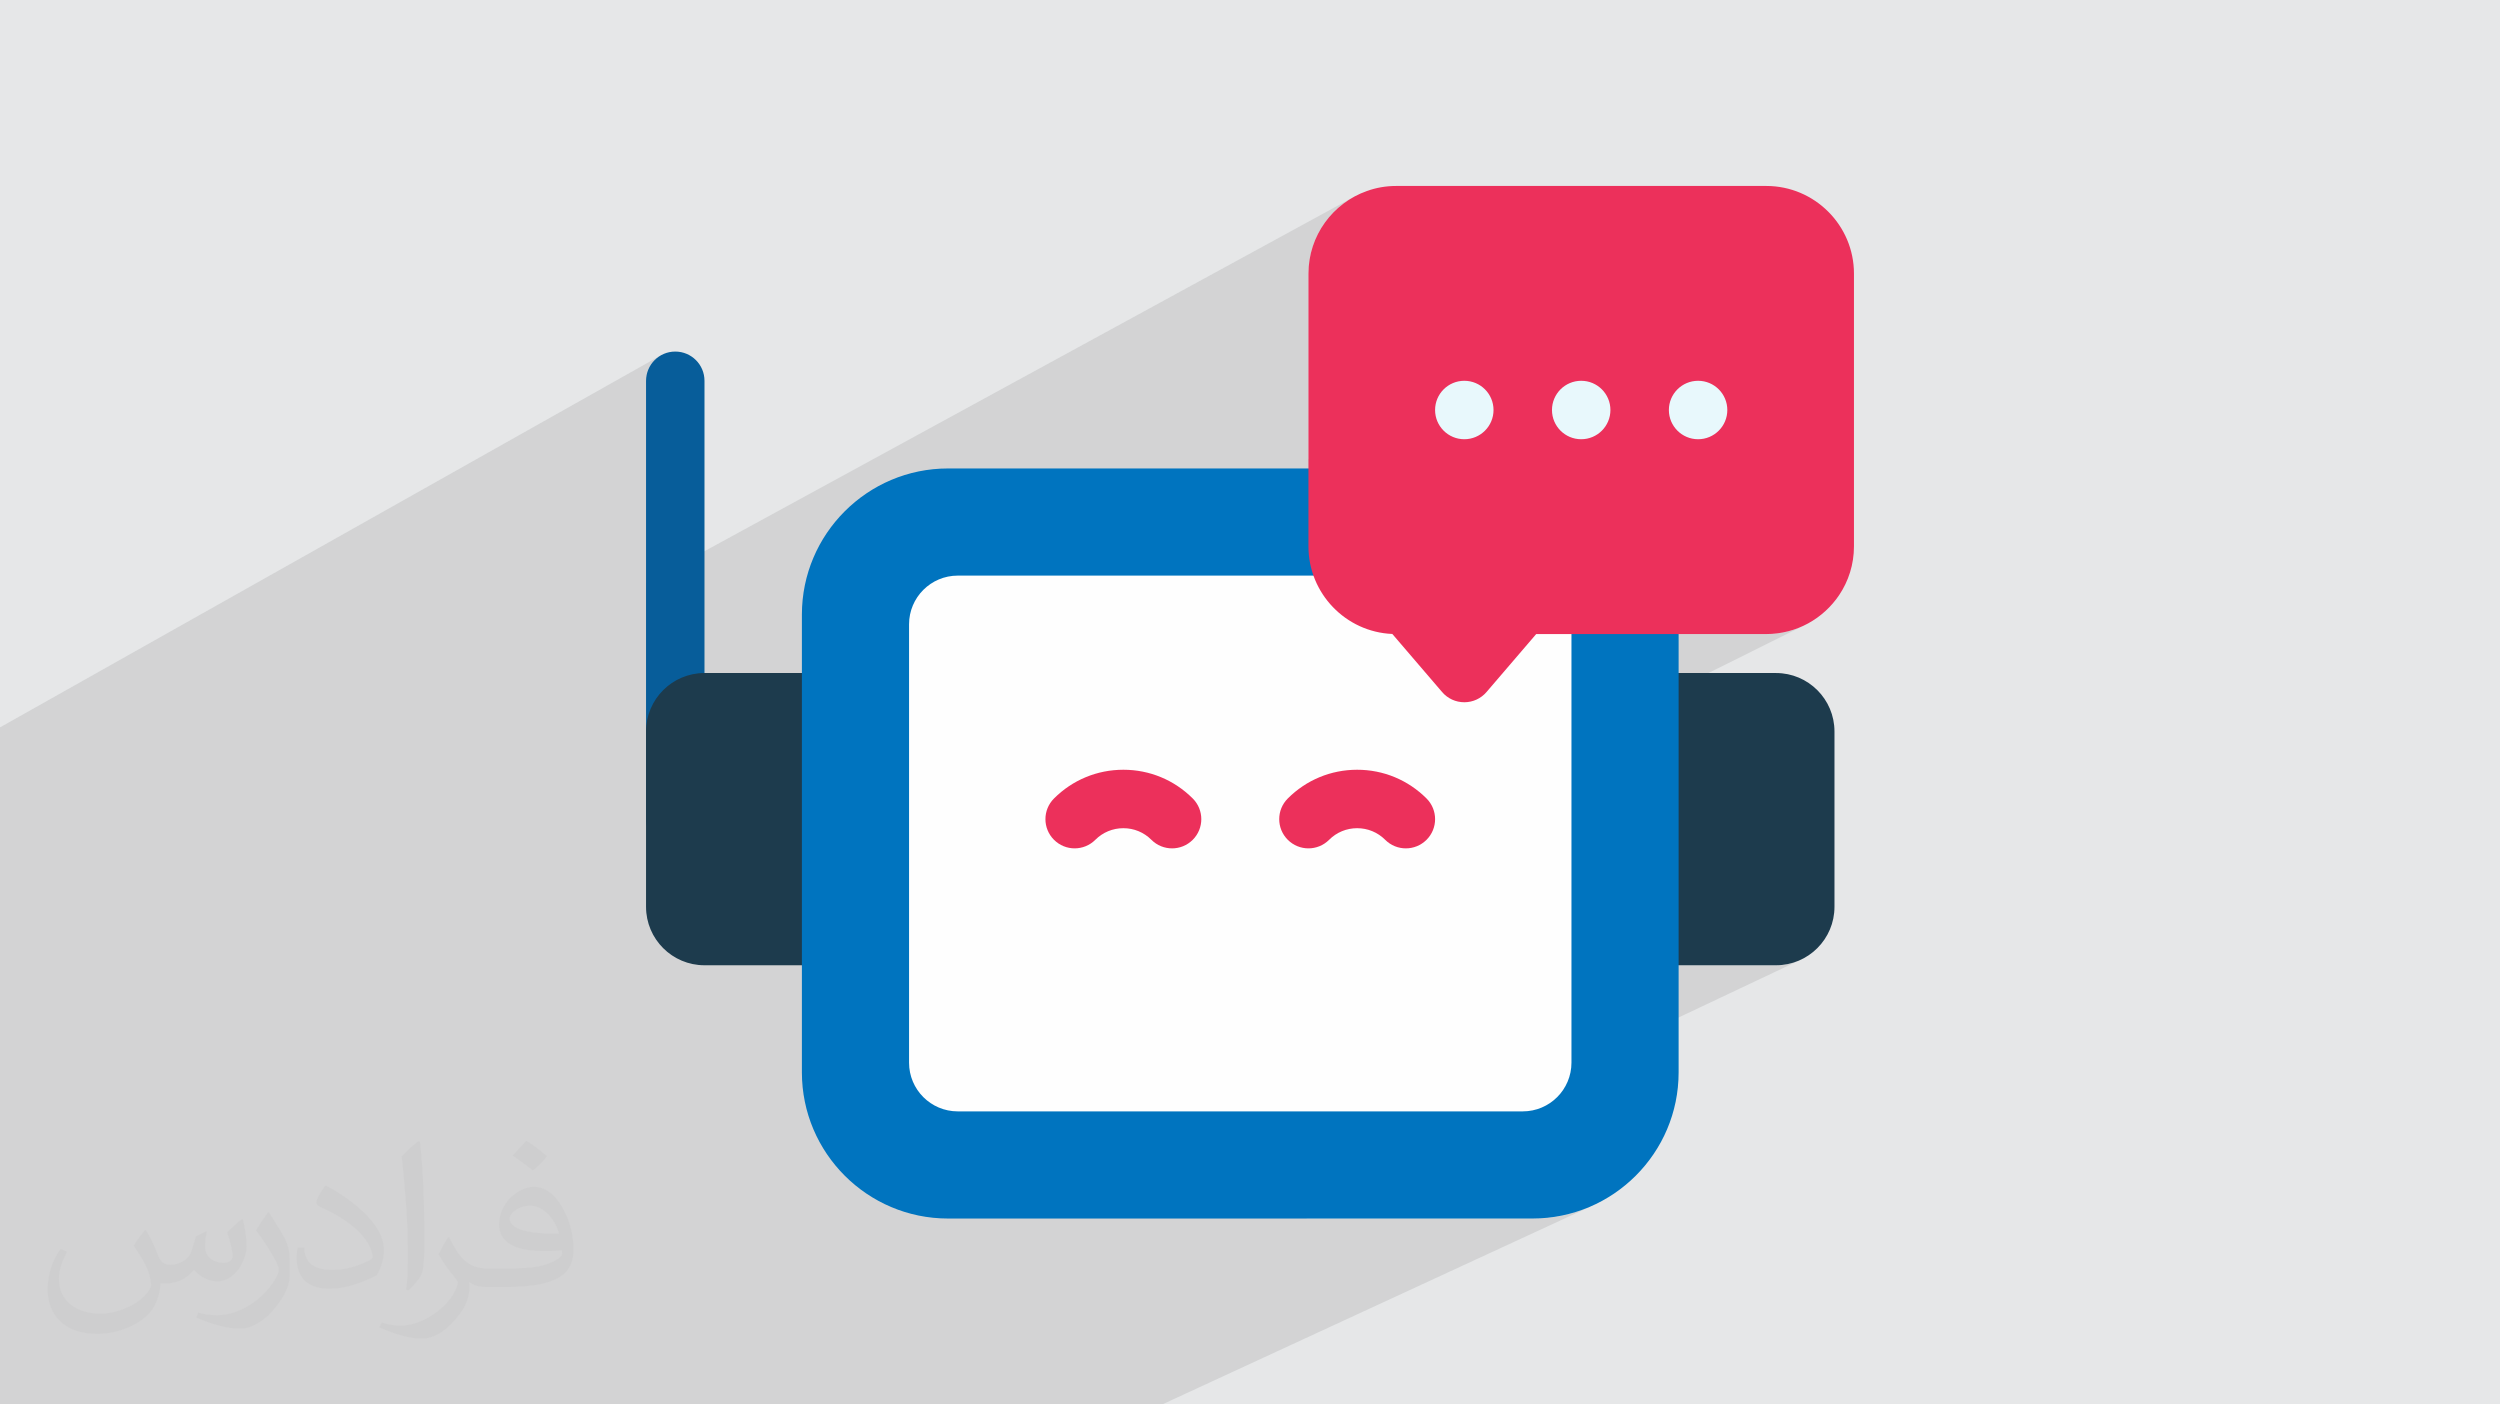
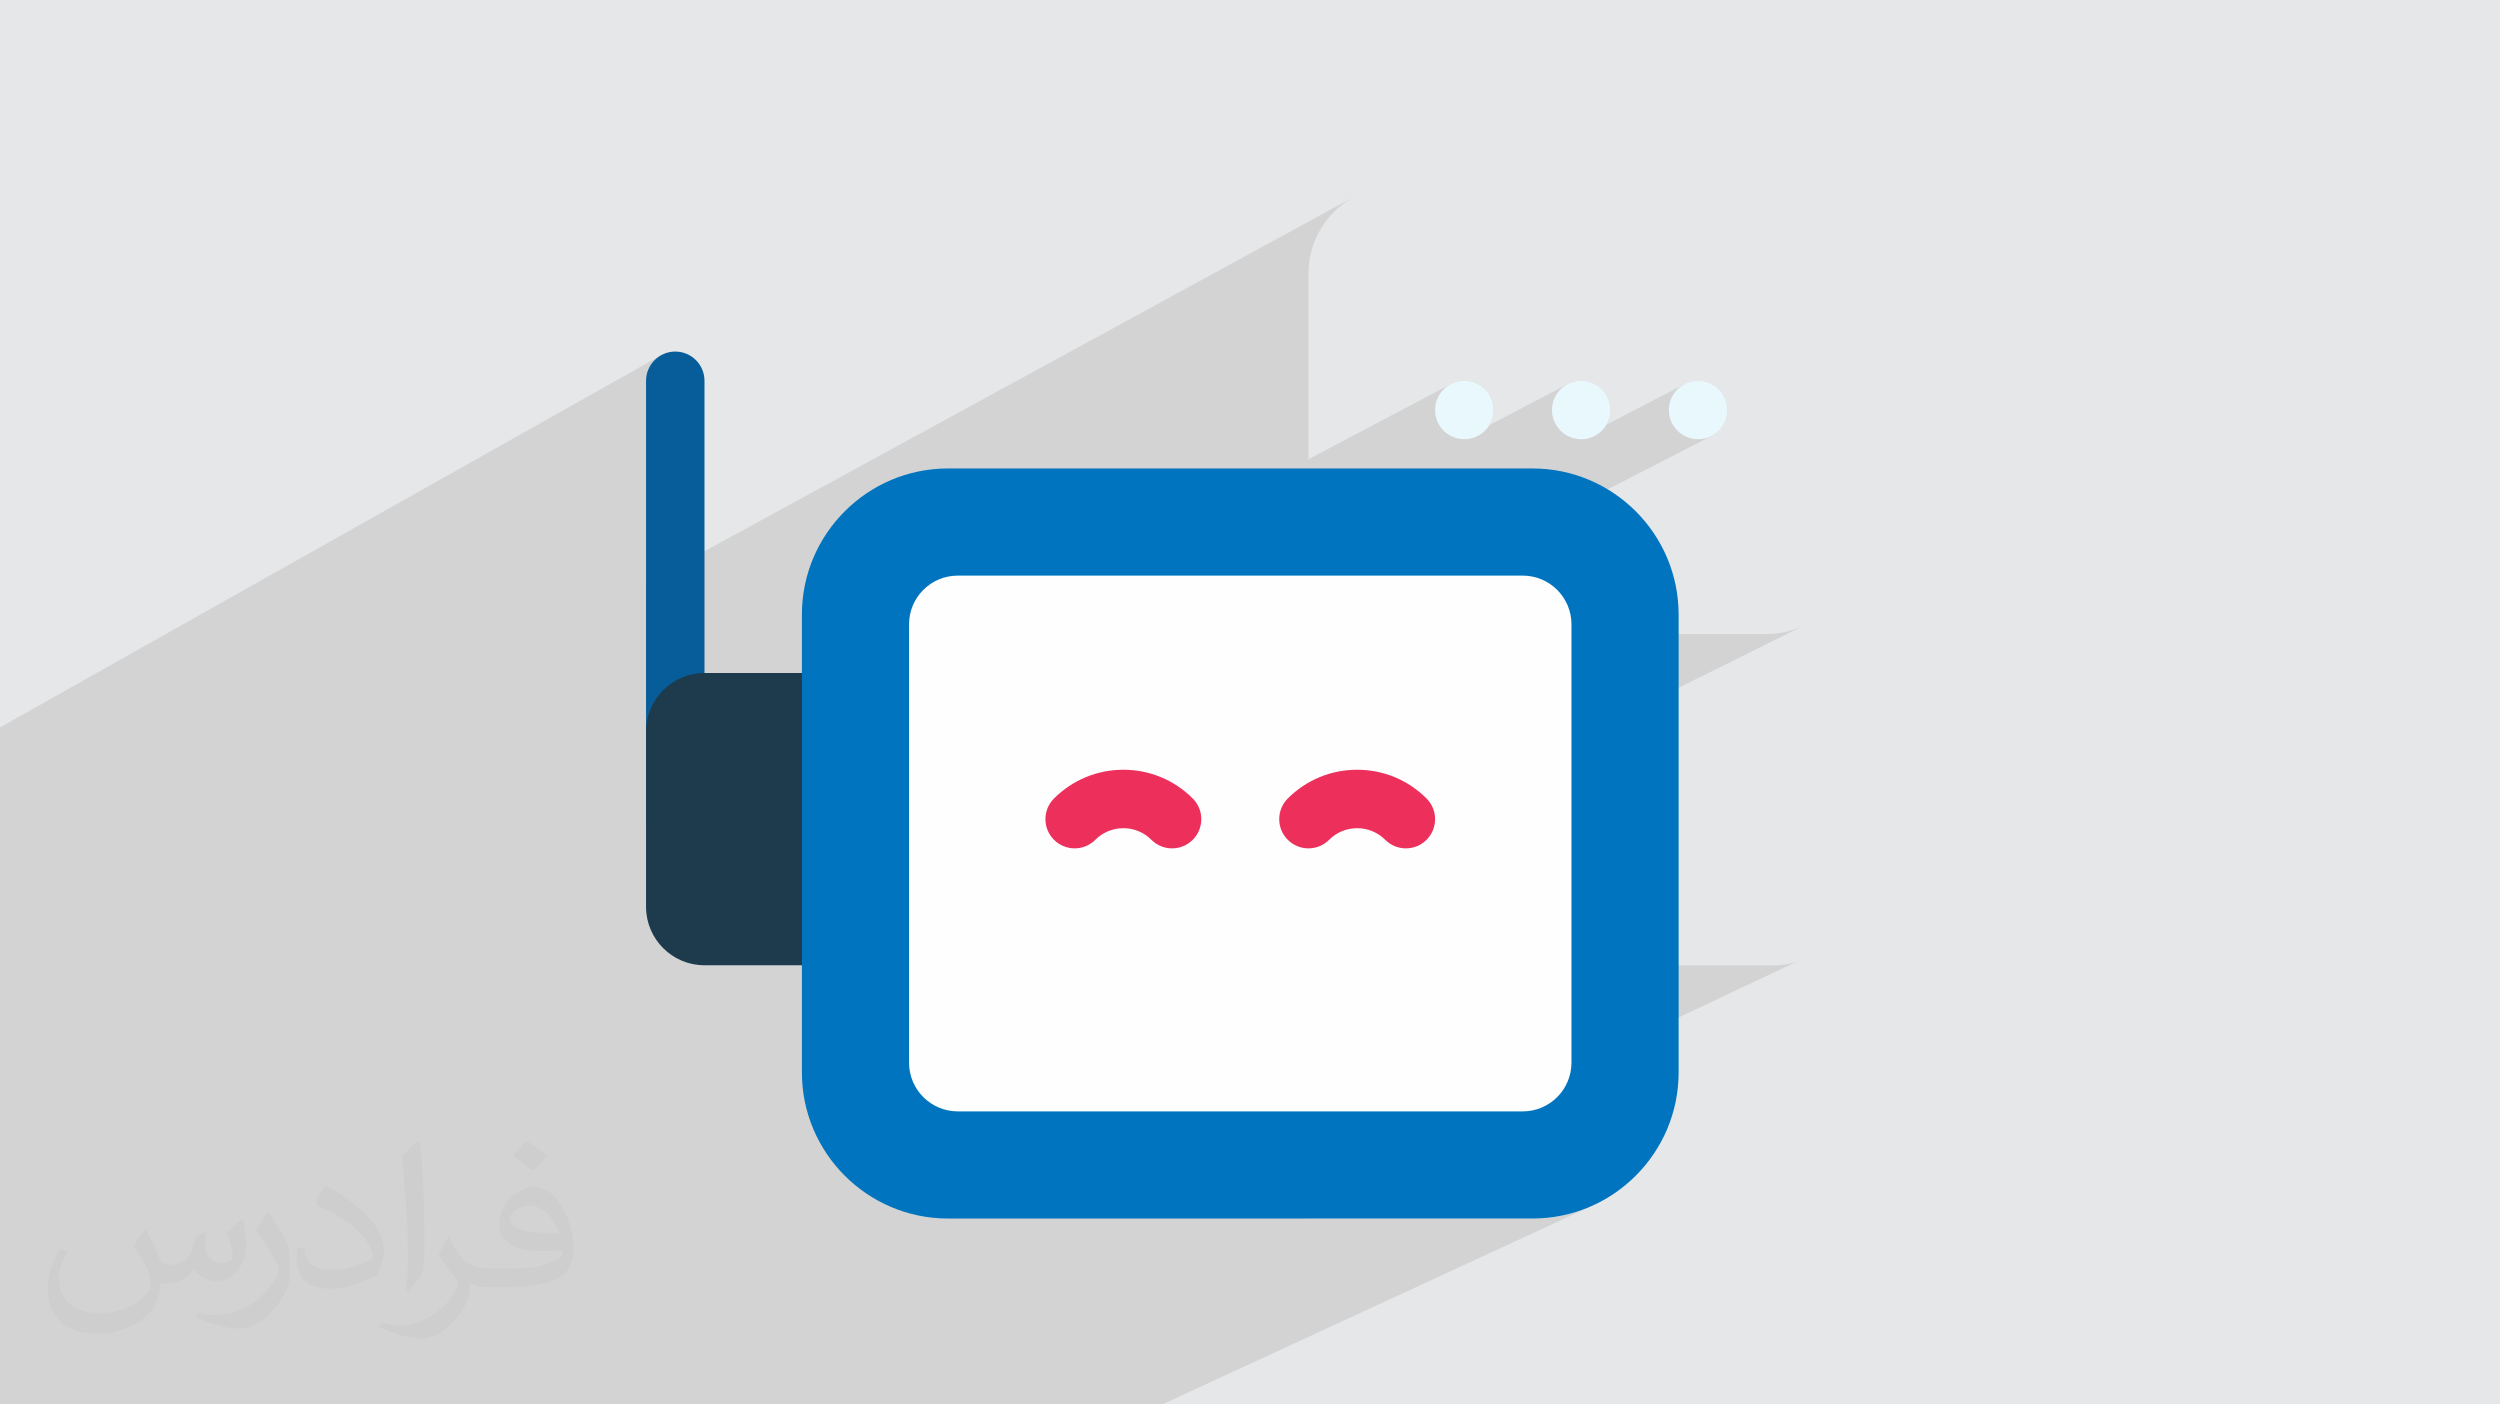
<svg xmlns="http://www.w3.org/2000/svg" xml:space="preserve" width="94.192mm" height="52.917mm" version="1.0" style="shape-rendering:geometricPrecision; text-rendering:geometricPrecision; image-rendering:optimizeQuality; fill-rule:evenodd; clip-rule:evenodd" viewBox="0 0 9404.92 5283.66">
  <defs>
    <style type="text/css">
   
    .fil6 {fill:#FEFEFE;fill-rule:nonzero}
    .fil5 {fill:#0074BF;fill-rule:nonzero}
    .fil3 {fill:#075D9A;fill-rule:nonzero}
    .fil4 {fill:#1D3B4D;fill-rule:nonzero}
    .fil8 {fill:#E8F8FC;fill-rule:nonzero}
    .fil7 {fill:#EC305B;fill-rule:nonzero}
    .fil2 {fill:#373435;fill-opacity:0.031}
    .fil1 {fill:#2B2A29;fill-opacity:0.102}
    .fil0 {fill:#E6E7E8}
   
  </style>
  </defs>
  <g id="Layer_x0020_1">
    <polygon class="fil0" points="-0,0 9404.92,0 9404.92,5283.66 -0,5283.66 " />
    <polygon class="fil1" points="-0,4949.82 -0,4750.22 -0,4732.97 -0,4675.45 -0,4659.35 -0,4659.34 -0,4621.46 -0,4547.18 -0,4534.8 -0,4531.11 -0,4521.4 -0,4362.44 -0,4325.74 -0,4086.28 -0,4063.62 -0,4049.43 -0,3930.65 -0,3924.61 -0,3696.01 -0,3624.23 -0,3519.63 -0,2797.37 -0,2736.37 2487.9,1335.82 2478.84,1341.33 2470.38,1347.65 2462.57,1354.75 2455.47,1362.56 2449.14,1371.02 2443.64,1380.09 2439.01,1389.7 2435.31,1399.8 2432.61,1410.33 2430.94,1421.25 2430.37,1432.49 2430.37,2193.53 5096.02,739.05 5074.41,751.77 5053.88,766.06 5034.53,781.83 5016.42,798.99 4999.65,817.47 4984.29,837.18 4970.45,858.05 4958.16,879.99 4947.55,902.9 4938.69,926.73 4931.65,951.37 4926.52,976.75 4923.39,1002.78 4922.32,1029.39 4922.32,1727.6 5456.27,1445.77 5465.89,1441.14 5475.98,1437.44 5486.51,1434.74 5497.43,1433.07 5508.67,1432.5 5519.91,1433.07 5530.83,1434.74 5541.36,1437.44 5551.46,1441.14 5561.07,1445.77 5570.14,1451.28 5578.59,1457.6 5586.4,1464.7 5593.5,1472.51 5599.82,1480.97 5605.33,1490.03 5609.97,1499.65 5613.66,1509.74 5616.37,1520.28 5618.03,1531.19 5618.6,1542.43 5618.03,1553.68 5616.37,1564.59 5613.66,1575.13 5609.97,1585.22 5605.33,1594.84 5602.61,1599.32 5896.03,1445.77 5905.65,1441.14 5915.74,1437.44 5926.28,1434.74 5937.19,1433.07 5948.43,1432.5 5959.67,1433.07 5970.58,1434.74 5981.11,1437.44 5991.22,1441.14 6000.83,1445.77 6009.89,1451.28 6018.35,1457.6 6026.16,1464.7 6033.26,1472.51 6039.59,1480.97 6045.09,1490.03 6049.72,1499.65 6053.13,1508.95 6974.54,1029.38 6974.54,1029.39 6053.13,1508.95 6053.42,1509.74 6056.12,1520.28 6057.79,1531.19 6058.36,1542.43 6057.79,1553.68 6056.12,1564.59 6053.42,1575.13 6049.72,1585.22 6045.09,1594.84 6043.53,1597.4 6335.79,1445.77 6345.4,1441.14 6355.5,1437.44 6366.03,1434.74 6376.95,1433.07 6388.19,1432.5 6399.43,1433.07 6410.35,1434.74 6420.88,1437.44 6430.97,1441.14 6440.59,1445.77 6449.66,1451.28 6458.11,1457.6 6465.92,1464.7 6473.02,1472.51 6479.34,1480.97 6484.85,1490.03 6489.49,1499.65 6493.18,1509.74 6495.89,1520.28 6497.55,1531.19 6498.12,1542.43 6497.55,1553.68 6495.89,1564.59 6493.18,1575.13 6489.49,1585.22 6484.85,1594.84 6479.34,1603.9 6473.02,1612.36 6465.92,1620.17 6458.11,1627.27 6449.66,1633.59 6440.59,1639.1 5416.69,2165.42 5728.55,2165.42 5747.28,2166.37 5765.46,2169.15 5783.02,2173.67 5799.85,2179.83 5815.87,2187.55 5830.97,2196.73 5845.08,2207.28 5858.1,2219.11 5869.92,2232.13 5880.48,2246.23 5889.65,2261.34 5897.37,2277.35 5903.54,2294.19 5908.06,2311.74 5910.83,2329.93 5911.78,2348.65 5911.79,2348.65 5911.79,2385.3 6168.99,2385.3 6314.9,2312.01 6314.9,2312.02 6169,2385.3 6644.71,2385.29 6665.92,2384.61 6686.78,2382.61 6707.25,2379.33 6727.28,2374.8 6746.84,2369.08 6765.88,2362.19 6784.37,2354.2 6095.01,2696.74 6095.01,3521.35 6095.58,3532.61 6097.24,3543.54 6099.95,3554.09 6103.64,3564.19 6108.26,3573.81 6113.76,3582.88 6120.08,3591.33 6127.17,3599.13 6134.97,3606.22 6143.44,3612.55 6152.51,3618.04 6162.11,3622.67 6172.23,3626.36 6182.77,3629.07 6193.69,3630.72 6204.96,3631.29 6681.36,3631.29 6703.82,3630.15 6725.64,3626.82 6746.71,3621.4 6766.9,3614 5910.46,4018.97 5908.07,4034.66 5903.55,4052.23 5897.38,4069.05 5889.66,4085.07 5880.49,4100.17 5869.93,4114.28 5858.1,4127.3 5845.09,4139.12 5830.98,4149.68 5815.88,4158.85 5799.86,4166.57 4913.39,4584.09 5765.2,4584.09 5793.45,4583.37 5821.32,4581.24 5848.8,4577.74 5875.83,4572.9 5902.41,4566.76 5928.47,4559.33 5954.01,4550.67 5978.96,4540.82 6003.3,4529.79 4371.68,5283.66 4254.67,5283.66 3428.08,5283.66 3235.89,5283.66 3194.65,5283.66 3190.22,5283.66 2745.83,5283.66 2430,5283.66 2120.97,5283.66 1086.2,5283.66 1062.64,5283.66 1062.63,5283.66 931.91,5283.66 888.94,5283.66 820.51,5283.66 789.85,5283.66 755.15,5283.66 750.53,5283.66 723.03,5283.66 667.74,5283.66 596.54,5283.66 522.55,5283.66 398.18,5283.66 398.17,5283.66 313.78,5283.66 287.49,5283.66 280.62,5283.66 275.98,5283.66 264.08,5283.66 256.66,5283.66 256.64,5283.66 126.96,5283.66 120.86,5283.66 105.49,5283.66 105.48,5283.66 52.07,5283.66 -0,5283.66 -0,5259.12 -0,5255.73 -0,5242.5 -0,5232.39 -0,5219.87 -0,5177.58 -0,5092.11 -0,5064.17 -0,5034.65 -0,5016.13 -0,4991.2 " />
    <path class="fil2" d="M548.54 4627.69c17.95,27.21 29.6,53.36 40.96,82.43 8.45,16.91 12.93,48.09 52.57,48.09 11.61,0 28.28,-3.42 43.06,-11.61 16.63,-8.73 29.32,-21.94 35.94,-42l15.85 -53.36 38.57 -19.02 2.64 2.64c-5.27,20.09 -6.59,39.36 -6.59,54.43 0,44.63 38.57,61.56 69.22,61.56 17.95,0 34.09,-8.73 34.09,-25.11 0,-21.13 -8.98,-57.06 -20.62,-89.29 17.95,-17.95 35.94,-35.94 56.53,-50.47l3.17 1.6c8.98,38.04 14,75.56 14,100.66 0,24.57 -10.83,51.79 -19.81,69.49 -18.49,34.87 -51.25,62.62 -90.87,62.62 -30.1,0 -63.65,-15.07 -86.66,-43.06l-1.32 0c-21.66,26.96 -55.22,51.25 -108.86,51.25l-16.63 0c-2.64,35.41 -10.29,60.49 -21.94,82.95 -31.95,62.34 -126.81,106.47 -216.1,106.47 -124.17,0 -186.51,-71.59 -186.51,-166.96 0,-58.91 19.27,-113.6 48.88,-152.42l24.29 10.04c-18.49,35.41 -30.91,68.68 -30.91,101.45 0,89.29 72.66,131.83 156.4,131.83 77.68,0 173.83,-49.41 191.28,-106.72 -6.59,-62.62 -30.1,-91.93 -66.04,-148.99 10.83,-19.02 24.83,-38.04 42.28,-58.38l3.17 0 0 0 0 0 -0.02 -0.09zm1432.13 -336.04c26.15,16.39 51.79,35.66 76.87,57.85 -14,19.81 -31.45,37.79 -53.11,53.64 -25.11,-20.34 -50.19,-37.79 -75.84,-56.27 17.42,-19.55 34.62,-38.29 52.04,-55.22l0 0 0 0 0 0 0 0 0 0 0.03 0zm13.47 244.11c-42.28,0 -76.87,27.75 -76.87,48.34 0,44.13 84.53,57.85 185.72,57.31 -12.68,-51.79 -57.06,-105.68 -108.86,-105.68l0.01 0.03zm-94.86 236.19c54.96,0 103.04,-1.6 139.74,-10.83 40.96,-10.29 75.56,-30.91 75.56,-45.17 0,-3.7 0,-8.19 -1.32,-11.89 -22.98,2.11 -49.41,2.11 -72.38,2.11 -74.49,0 -131.55,-16.91 -154.02,-58.66 -5.55,-11.61 -9.51,-24.57 -9.51,-39.36 0,-40.43 17.42,-79.79 48.09,-107 25.61,-22.45 53.89,-36.44 82.67,-36.44 52.04,0 93.51,41.75 122.57,107.54 15.85,35.94 26.68,77.4 26.68,129.72 0,34.87 -9.51,64.19 -31.17,85.85 -40.43,39.11 -114.92,53.89 -229.04,53.89l-51.79 0 0 0 -13.47 0c-28.28,0 -48.62,-5.02 -64.72,-17.42l-2.64 0c0.79,6.59 1.32,12.93 1.32,19.02 0,25.61 -8.45,58.38 -25.61,84.53 -50.72,75.3 -105.68,108.04 -153.24,108.04 -48.09,0 -107,-18.49 -160.11,-42.54l9.51 -18.49c17.17,7.13 40.96,11.89 73.7,11.89 85.85,0 198.66,-82.43 212.66,-163 -3.17,-6.59 -8.98,-15.32 -17.17,-24.57 -25.11,-29.85 -40.96,-54.68 -55.75,-80.83 12.68,-25.11 24.29,-45.17 35.13,-63.4l4.49 -0.53c36.72,74.77 69.99,117.55 144.23,117.55l11.61 0 0 0 53.89 0 0 0 0 0 0 0 0 0 0 0 0.09 0.01zm-371.98 79c6.34,-34.34 6.87,-72.91 6.87,-108.86l0 -53.36c0,-99.6 -12.68,-244.36 -22.98,-338.68 17.95,-19.27 43.06,-42 62.87,-57.31l5.81 1.6c13.47,118.62 16.63,256 16.63,383.06 0,33.3 -1.32,65.79 -4.49,89.55 -1.85,30.1 -19.27,52.83 -56.53,87.7l-8.19 -3.7zm-382.8 -157.19c1.85,46.77 24.83,83.49 105.15,83.49 49.93,0 92.19,-12.93 138.96,-35.13 8.45,-3.7 12.93,-8.73 12.93,-12.93 0,-29.32 -22.45,-68.15 -60.23,-103.55 -36.72,-33.3 -85.34,-62.62 -130.76,-82.18 -15.6,-6.59 -20.62,-13.47 -20.62,-20.09 0,-13.47 17.95,-41.75 32.77,-62.09l5.02 -0.53c52.04,27.21 110.17,67.64 153.24,112.53 39.11,41.47 63.4,83.49 63.4,129.19 0,33.81 -10.29,65.51 -26.96,95.11 -57.06,28.79 -117.83,50.72 -178.06,50.72 -73.17,0 -123.1,-34.34 -123.1,-114.92 0,-8.73 0,-22.19 3.17,-39.64l25.11 0 0 0 0 0 0 0 0 0 0 0 -0.02 0zm-132.37 -132.9l45.45 73.45c16.63,27.21 32.23,56.81 32.23,103.55l0 59.7c0,48.34 -30.91,100.13 -80.83,151.38 -39.11,34.62 -73.7,49.41 -105.68,49.41 -47.55,0 -101.98,-14.79 -164.85,-41.75l7.13 -18.49c19.81,5.27 42.79,9.77 71.06,9.77 90.36,-0.53 182.8,-66.57 225.08,-147.15 5.02,-9.26 6.87,-17.95 6.87,-24.04 0,-9.26 -5.02,-19.55 -8.98,-28.79 -22.98,-43.31 -48.62,-82.95 -76.87,-119.68 14.79,-23.25 29.6,-45.7 45.7,-67.9l3.7 0.53 0 0 0 0 0 0 0 0 0 0 -0.02 0.01z" />
    <g id="_1810826886832">
      <path class="fil3" d="M2540.31 3191.54c-60.72,0 -109.94,-49.22 -109.94,-109.95l0 -1649.09c0,-60.72 49.22,-109.94 109.94,-109.94 60.74,0 109.95,49.21 109.95,109.94l0 1649.09c0,60.73 -49.22,109.95 -109.95,109.95z" />
      <path class="fil4" d="M3236.6 2641.83l0 879.52c0,60.83 -49.1,109.94 -109.94,109.94l-476.41 0c-121.31,0 -219.88,-98.58 -219.88,-219.88l0 -659.64c0,-121.3 98.57,-219.88 219.88,-219.88l476.41 -0.01c60.83,0 109.94,49.1 109.94,109.94z" />
-       <path class="fil4" d="M6901.24 2751.77l0 659.64c0,121.3 -98.57,219.88 -219.88,219.88l-476.41 0c-60.83,0 -109.94,-49.11 -109.94,-109.94l0 -879.52c0,-60.83 49.1,-109.94 109.94,-109.94l476.41 0c121.31,0 219.88,98.57 219.88,219.88l0 0.01z" />
      <path class="fil5" d="M6314.9 2312.01l0 1722.37c0,303.07 -246.62,549.71 -549.7,549.71l-2198.79 0c-303.06,0 -549.7,-246.63 -549.7,-549.71l0 -1722.37c0,-303.07 246.62,-549.71 549.7,-549.71l2198.79 0.01c303.06,0 549.7,246.63 549.7,549.71l0 -0.01z" />
      <path class="fil6" d="M5911.79 2348.65l0 1649.09c0,101.16 -82.09,183.23 -183.22,183.23l-2125.5 0c-101.16,0 -183.23,-82.1 -183.23,-183.23l0 -1649.09c0,-101.15 82.1,-183.23 183.23,-183.23l2125.48 0c101.16,0 183.23,82.1 183.23,183.23l0.01 0z" />
      <path class="fil7" d="M4409.27 3191.54c-28.14,0 -56.28,-10.73 -77.75,-32.22 -28.19,-28.19 -65.64,-43.68 -105.47,-43.68 -39.84,0 -77.33,15.54 -105.48,43.68 -42.94,42.95 -112.53,42.95 -155.48,0 -42.94,-42.91 -42.94,-112.51 0,-155.45 69.69,-69.7 162.38,-108.11 261,-108.11 98.61,0 191.26,38.4 260.99,108.11 42.92,42.94 42.92,112.53 0,155.45 -21.55,21.47 -49.64,32.22 -77.79,32.22l-0.02 0z" />
      <path class="fil7" d="M5288.79 3191.54c-28.15,0 -56.28,-10.73 -77.75,-32.22 -28.19,-28.19 -65.64,-43.68 -105.48,-43.68 -39.83,0 -77.32,15.54 -105.47,43.68 -42.94,42.95 -112.54,42.95 -155.48,0 -42.95,-42.91 -42.95,-112.51 0,-155.45 69.69,-69.7 162.38,-108.11 260.99,-108.11 98.62,0 191.27,38.4 261,108.11 42.92,42.94 42.92,112.53 0,155.45 -21.55,21.47 -49.65,32.22 -77.8,32.22l-0.01 0z" />
-       <path class="fil7" d="M6974.54 1029.38l0 1026.1c0,67.8 -20.53,130.83 -55.71,183.23 -59.37,88.31 -160.15,146.58 -274.12,146.58l-865.58 0.01 -186.9 218.05c-20.89,24.56 -51.3,38.48 -83.56,38.48 -32.25,0 -62.66,-13.92 -83.56,-38.48l-187.26 -218.41c-175.16,-7.32 -315.53,-152.45 -315.53,-329.45l0 -1026.1c0,-143.28 91.98,-265.68 219.88,-310.76 34.45,-12.47 71.46,-19.06 109.95,-19.06l1392.56 0c181.76,0 329.83,148.05 329.83,329.82l0 -0.01z" />
      <circle class="fil8" cx="5508.67" cy="1542.44" r="109.93" />
      <circle class="fil8" cx="5948.43" cy="1542.44" r="109.93" />
      <circle class="fil8" cx="6388.19" cy="1542.44" r="109.93" />
    </g>
  </g>
</svg>